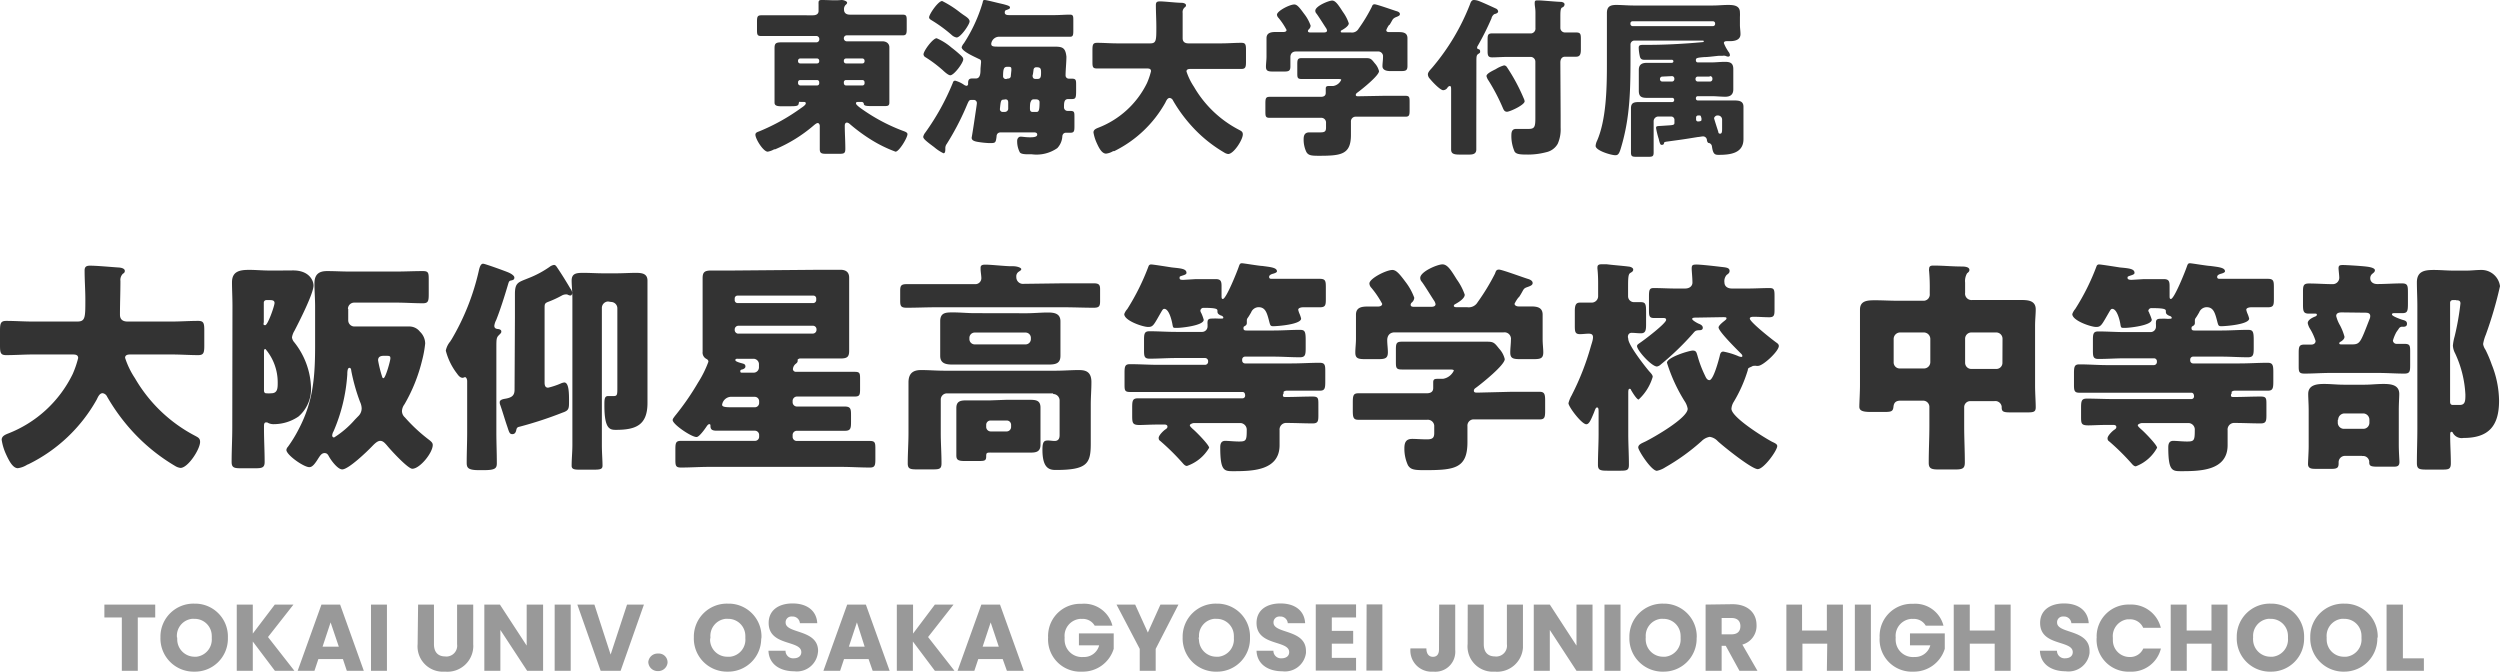
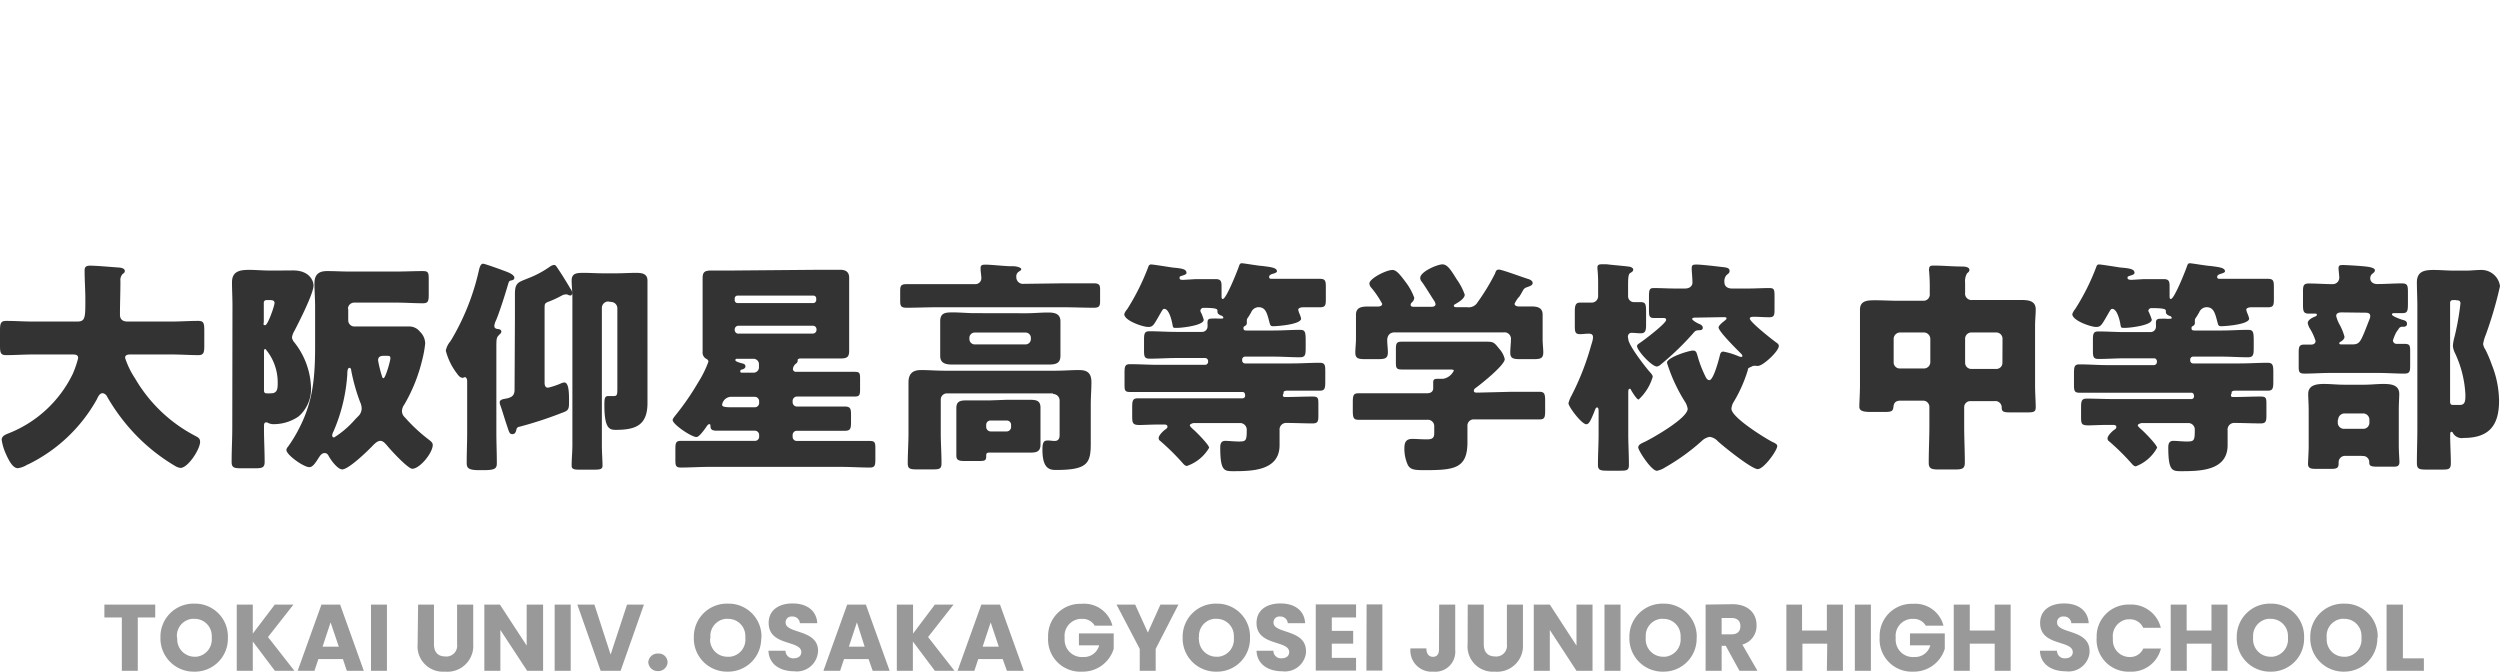
<svg xmlns="http://www.w3.org/2000/svg" id="レイヤー_1" data-name="レイヤー 1" width="268" height="72" viewBox="0 0 268 72">
  <defs>
    <style>.cls-1{fill:#999;}.cls-2{fill:#333;}</style>
  </defs>
  <path class="cls-1" d="M11.19,66.19h1.87v5.72h1.71V66.19h1.87V64.81H11.19Zm13.24,2.15A3.52,3.52,0,0,0,21,64.71h-.18a3.54,3.54,0,0,0-3.62,3.47v.16A3.56,3.56,0,0,0,20.68,72h.15a3.53,3.53,0,0,0,3.6-3.48Zm-5.46,0a1.83,1.83,0,0,1,1.59-2,1.22,1.22,0,0,1,.27,0,1.83,1.83,0,0,1,1.87,1.8,2.26,2.26,0,0,1,0,.26,1.86,1.86,0,0,1-1.63,2h-.23A1.86,1.86,0,0,1,19,68.59,2.11,2.11,0,0,1,19,68.34Zm10.5,3.57h2.09l-2.83-3.62,2.73-3.48h-2L27.1,67.92V64.81H25.38v7.1H27.1V68.77Zm7.71,0H39l-2.54-7.1h-2l-2.55,7.1h1.8l.42-1.26h2.63Zm-.86-2.59H34.58l.86-2.6Zm3.45,2.59h1.71v-7.1H39.77Zm5-2.86A2.71,2.71,0,0,0,47.29,72h.44a2.77,2.77,0,0,0,3-2.55,2.44,2.44,0,0,0,0-.38V64.81H49v4.25a1.16,1.16,0,0,1-1,1.31.76.76,0,0,1-.26,0c-.81,0-1.22-.48-1.22-1.32V64.81H44.82Zm11.69-4.24v4.4l-2.87-4.4H51.92v7.1h1.72V67.53l2.87,4.38h1.71v-7.1Zm3,7.1h1.72v-7.1H59.46Zm6-1.74-1.74-5.36H61.89l2.5,7.1h2.14l2.5-7.1H67.22Zm6.1.89a.94.94,0,0,0-1-1h-.06a1,1,0,0,0-1,.88.17.17,0,0,0,0,.07,1,1,0,0,0,1,.93h.06a1,1,0,0,0,1-.88Zm10.07-2.72a3.52,3.52,0,0,0-3.42-3.63H78a3.54,3.54,0,0,0-3.62,3.47v.16A3.55,3.55,0,0,0,77.88,72H78a3.54,3.54,0,0,0,3.6-3.48Zm-5.47,0a1.84,1.84,0,0,1,1.6-2,1.22,1.22,0,0,1,.27,0,1.83,1.83,0,0,1,1.87,1.8,2.28,2.28,0,0,1,0,.26,1.84,1.84,0,0,1-1.62,2H78a1.84,1.84,0,0,1-1.88-1.81A2.09,2.09,0,0,1,76.16,68.34ZM87.7,69.79c0-2.37-3.48-1.82-3.48-3.05a.61.61,0,0,1,.59-.65.56.56,0,0,1,.13,0,.78.78,0,0,1,.81.72v0h1.86c-.07-1.35-1.11-2.12-2.64-2.12s-2.57.75-2.57,2.09c0,2.52,3.5,1.81,3.5,3.13,0,.41-.32.66-.82.66a.81.81,0,0,1-.87-.73v-.08H82.38c.05,1.44,1.23,2.2,2.75,2.2a2.27,2.27,0,0,0,2.55-2C87.69,69.94,87.69,69.87,87.7,69.79Zm5.85,2.12h1.82l-2.55-7.1h-2l-2.55,7.1h1.79l.42-1.26h2.63Zm-.86-2.59H91l.86-2.6Zm7.53,2.59h2.1l-2.83-3.62,2.73-3.48h-2l-2.34,3.11V64.81H96.14v7.1h1.72V68.77Zm7.72,0h1.81l-2.55-7.1h-2l-2.55,7.1h1.8l.42-1.26h2.62Zm-.87-2.59h-1.73l.86-2.6Zm8.87-4.59A3.44,3.44,0,0,0,112.36,68a1.61,1.61,0,0,0,0,.31A3.45,3.45,0,0,0,115.64,72H116a3.46,3.46,0,0,0,3.39-2.45V67.9h-3.73v1.28h2.17a1.67,1.67,0,0,1-1.7,1.25,1.85,1.85,0,0,1-2-1.73,2,2,0,0,1,0-.35,1.82,1.82,0,0,1,1.6-2,1,1,0,0,1,.24,0,1.46,1.46,0,0,1,1.38.72h1.9A3.12,3.12,0,0,0,115.94,64.73Zm6.24,4.83v2.35h1.71V69.56l2.44-4.75H124.4l-1.35,3-1.36-3h-2ZM134,68.34a3.52,3.52,0,0,0-3.42-3.63h-.18a3.54,3.54,0,0,0-3.62,3.47v.16A3.56,3.56,0,0,0,130.2,72h.15A3.53,3.53,0,0,0,134,68.5Zm-5.46,0a1.83,1.83,0,0,1,1.59-2,1.22,1.22,0,0,1,.27,0,1.83,1.83,0,0,1,1.87,1.8,2.26,2.26,0,0,1,0,.26,1.86,1.86,0,0,1-1.63,2h-.23a1.86,1.86,0,0,1-1.88-1.81A2.11,2.11,0,0,1,128.49,68.34ZM140,69.79c0-2.37-3.48-1.82-3.48-3.05a.62.62,0,0,1,.6-.65.48.48,0,0,1,.12,0,.78.78,0,0,1,.81.72v0h1.86c-.07-1.35-1.1-2.12-2.64-2.12s-2.57.75-2.57,2.09c0,2.52,3.5,1.81,3.5,3.13,0,.41-.32.66-.82.66a.81.81,0,0,1-.87-.73v-.08H134.7c.05,1.44,1.24,2.2,2.75,2.2A2.27,2.27,0,0,0,140,70,1.79,1.79,0,0,0,140,69.79Zm5.37-5h-4.32v7.1h4.32V70.52h-2.6V69h2.29V67.63h-2.29V66.19h2.6Zm1.11,7.1h1.71v-7.1H146.5Zm7.78-2.27c0,.53-.24.79-.65.79s-.7-.29-.7-.9h-1.71A2.27,2.27,0,0,0,153.29,72h.39A2.13,2.13,0,0,0,156,70.05a2.81,2.81,0,0,0,0-.41V64.81h-1.72Zm3.07-.59A2.71,2.71,0,0,0,159.82,72h.44a2.77,2.77,0,0,0,3-2.55c0-.13,0-.26,0-.38V64.81h-1.72v4.25a1.16,1.16,0,0,1-1,1.31.76.76,0,0,1-.26,0c-.81,0-1.22-.48-1.22-1.32V64.81h-1.72ZM169,64.81v4.4l-2.86-4.4h-1.72v7.1h1.72V67.53L169,71.91h1.72v-7.1Zm3,7.1h1.72v-7.1H172Zm9.89-3.57a3.52,3.52,0,0,0-3.42-3.63h-.18a3.54,3.54,0,0,0-3.62,3.47v.16A3.56,3.56,0,0,0,178.13,72h.15a3.53,3.53,0,0,0,3.6-3.48v-.16Zm-5.46,0a1.83,1.83,0,0,1,1.59-2,1.22,1.22,0,0,1,.27,0,1.83,1.83,0,0,1,1.87,1.8,2.26,2.26,0,0,1,0,.26,1.86,1.86,0,0,1-1.63,2h-.23a1.86,1.86,0,0,1-1.88-1.81,2.11,2.11,0,0,1,0-.25Zm10.14-1.22c0,.55-.31.88-.95.88h-1.06V66.25h1.06c.64,0,.95.34.95.87Zm-3.73-2.31v7.1h1.72V69.23H185l1.47,2.68h1.93l-1.62-2.81A2.07,2.07,0,0,0,188.3,67c0-1.23-.86-2.23-2.59-2.23Zm13,7.1h1.72v-7.1h-1.72v2.78h-2.66V64.81H191.5v7.1h1.72V69h2.66Zm3,0h1.72v-7.1h-1.72Zm6.25-7.18A3.44,3.44,0,0,0,201.5,68a1.61,1.61,0,0,0,0,.31A3.45,3.45,0,0,0,204.78,72h.31a3.46,3.46,0,0,0,3.39-2.45V67.9h-3.73v1.28h2.18a1.69,1.69,0,0,1-1.71,1.25,1.85,1.85,0,0,1-2-1.73,2,2,0,0,1,0-.35,1.82,1.82,0,0,1,1.6-2,1,1,0,0,1,.24,0,1.46,1.46,0,0,1,1.38.72h1.9A3.12,3.12,0,0,0,205.08,64.73Zm8.74,7.18h1.71v-7.1h-1.71v2.78h-2.67V64.81h-1.72v7.1h1.72V69h2.67ZM224,69.79c0-2.37-3.48-1.82-3.48-3.05a.61.61,0,0,1,.59-.65.57.57,0,0,1,.13,0,.78.78,0,0,1,.81.72v0h1.86c-.08-1.35-1.11-2.12-2.64-2.12s-2.57.75-2.57,2.09c0,2.52,3.5,1.81,3.5,3.13,0,.41-.32.66-.82.66a.81.81,0,0,1-.87-.73.22.22,0,0,1,0-.08h-1.83c.05,1.44,1.23,2.2,2.75,2.2A2.27,2.27,0,0,0,224,70c0-.08,0-.15,0-.23Zm.76-1.44A3.42,3.42,0,0,0,228,72h.31a3.25,3.25,0,0,0,3.34-2.48h-1.89a1.53,1.53,0,0,1-1.47.91,1.79,1.79,0,0,1-1.79-1.82,1.62,1.62,0,0,1,0-.22,1.82,1.82,0,0,1,1.56-2h.22a1.53,1.53,0,0,1,1.47.91h1.89a3.27,3.27,0,0,0-3.34-2.49,3.42,3.42,0,0,0-3.54,3.32A1.5,1.5,0,0,0,224.77,68.35Zm12.31,3.56h1.72v-7.1h-1.72v2.78h-2.66V64.81H232.7v7.1h1.72V69h2.66ZM247,68.34a3.52,3.52,0,0,0-3.42-3.63h-.18a3.54,3.54,0,0,0-3.62,3.47v.16A3.56,3.56,0,0,0,243.21,72h.15A3.53,3.53,0,0,0,247,68.5Zm-5.46,0a1.84,1.84,0,0,1,1.59-2,1.22,1.22,0,0,1,.27,0,1.83,1.83,0,0,1,1.87,1.8,2.26,2.26,0,0,1,0,.26,1.86,1.86,0,0,1-1.63,2h-.23a1.86,1.86,0,0,1-1.88-1.81,2.11,2.11,0,0,1,0-.25Zm13.35,0a3.52,3.52,0,0,0-3.42-3.63h-.19a3.54,3.54,0,0,0-3.62,3.47v.16A3.57,3.57,0,0,0,251.1,72h.14a3.55,3.55,0,0,0,3.61-3.48v-.16Zm-5.47,0a1.84,1.84,0,0,1,1.59-2,1.22,1.22,0,0,1,.27,0,1.82,1.82,0,0,1,1.87,1.8,2.26,2.26,0,0,1,0,.26,1.85,1.85,0,0,1-1.62,2h-.24a1.84,1.84,0,0,1-1.87-1.81,2.09,2.09,0,0,1,0-.25Zm6.42-3.53v7.1h4V70.57h-2.25V64.81Z" />
  <path class="cls-2" d="M13.19,29.33a.3.3,0,0,0,.19-.29c0-.26-.38-.34-.6-.36-.82-.05-2.38-.2-3.13-.2-.38,0-.58.11-.58.51,0,1.07.08,2.11.08,3.15,0,1.9,0,2.33-.87,2.33H3.54c-1,0-1.93-.07-2.87-.07-.62,0-.67.29-.67,1.11V37c0,.8.05,1.07.65,1.07,1,0,1.93-.07,2.89-.07H7.75c.27,0,.63,0,.63.38a10.63,10.63,0,0,1-.58,1.7,12.89,12.89,0,0,1-7,6.42c-.28.12-.62.27-.62.65a5.71,5.71,0,0,0,.45,1.51c.34.75.75,1.53,1.28,1.53a2.47,2.47,0,0,0,1-.37l.17-.07a16.91,16.91,0,0,0,7.29-6.92c.12-.24.29-.68.63-.68a.63.63,0,0,1,.48.37,21.05,21.05,0,0,0,2.58,3.57,19.9,19.9,0,0,0,4.71,3.86,1.4,1.4,0,0,0,.58.21c.8,0,2.1-2,2.1-2.79,0-.39-.22-.48-.53-.65a16,16,0,0,1-6.45-6.17,8.87,8.87,0,0,1-1.06-2.19c0-.36.38-.36.6-.36h4.38c1,0,1.93.07,2.86.07.58,0,.65-.26.65-1V35.4c0-.75-.07-1-.65-1-1,0-1.92.07-2.86.07H13.68c-.49,0-.82-.2-.82-.73,0-1.21.05-2.4.05-3.62A.93.93,0,0,1,13.19,29.33ZM28.3,37.7c0-.12,0-.29.15-.29A5.51,5.51,0,0,1,29.77,41c0,.6,0,1.16-.7,1.16a3.07,3.07,0,0,1-.53,0c-.17,0-.24-.12-.24-.31Zm.6-5.53c.22,0,.53,0,.53.31s-.72,2.38-1,2.38-.15-.19-.15-.36V32.44a.27.27,0,0,1,.27-.27Zm-4,13.66c0,1.24-.07,2.45-.07,3.69,0,.63.29.68,1.06.68h1.4c.79,0,1.08-.05,1.08-.68,0-1.19-.07-2.35-.07-3.54v-.29c0-.14,0-.41.22-.41,0,0,0,0,.12,0a1.28,1.28,0,0,0,.74.19A4.71,4.71,0,0,0,32,44.65a3.91,3.91,0,0,0,1.34-3.16,8.24,8.24,0,0,0-1.78-4.78,1,1,0,0,1-.26-.54,1.91,1.91,0,0,1,.26-.7c.46-.88,2.05-4,2.05-4.86,0-.53-.46-1.62-2.19-1.62L30,29H28.86c-.72,0-1.44-.07-2.14-.07-1,0-1.85.14-1.85,1.33,0,.78.05,1.65.05,2.55Zm16.2-5.29c-.1,0-.12-.12-.14-.17a13,13,0,0,1-.43-1.74c0-.44.34-.49.67-.49.56,0,.65,0,.65.27S41.33,40.54,41.11,40.54Zm-3.66-1.11c.17,0,.2.15.22.34a20.24,20.24,0,0,0,.94,3.32,1.75,1.75,0,0,1,.17.68,1.16,1.16,0,0,1-.39.87l-.33.34a10,10,0,0,1-2.24,1.92.21.21,0,0,1-.2-.21h0a1.09,1.09,0,0,1,.15-.46,18.3,18.3,0,0,0,1.47-6.09c0-.15,0-.7.21-.7Zm-.14-6.31a.67.67,0,0,1,.67-.68h4.5c.94,0,1.91.07,2.87.07.58,0,.62-.26.62-1V30.06c0-.78,0-1-.62-1-1,0-1.91.05-2.87.05h-5c-.8,0-1.59-.05-2.41-.05s-1.35.31-1.35,1.31c0,.83.07,1.65.07,2.5v4.08c0,3.3-.16,6-1.73,9a14.13,14.13,0,0,1-1.18,1.94.61.61,0,0,0-.17.34c0,.54,1.86,1.85,2.46,1.85.34,0,.62-.39,1-1,.15-.22.32-.51.63-.51s.39.22.5.41c.24.42.92,1.34,1.4,1.34.67,0,2.69-1.94,3.2-2.48.22-.22.55-.58.87-.58s.52.27.7.46c.36.46,2.26,2.53,2.74,2.53.8,0,2.19-1.7,2.19-2.55,0-.22-.14-.36-.5-.63a17.57,17.57,0,0,1-2.48-2.32.93.93,0,0,1-.32-.68,1.31,1.31,0,0,1,.27-.73,17.62,17.62,0,0,0,1.9-4.75,11.72,11.72,0,0,0,.32-1.77,1.78,1.78,0,0,0-.56-1.26A1.44,1.44,0,0,0,43.81,35l-2.4,0H38a.66.66,0,0,1-.67-.65V33.12Zm17.86,8.66c0,.63-.31.83-.92.95-.28.05-.67.1-.67.39a.75.75,0,0,0,.07.33c.27.78.48,1.53.75,2.31.19.58.24.78.53.78s.38-.22.43-.46.15-.3.36-.34a41.22,41.22,0,0,0,4.6-1.51C61,44,61,43.79,61,43s0-2-.51-2a1.33,1.33,0,0,0-.4.12,8,8,0,0,1-1.33.44c-.34,0-.38-.29-.38-.58V33.07c0-.46,0-.56.38-.71a10.9,10.9,0,0,0,1.47-.68.93.93,0,0,1,.43-.12.39.39,0,0,1,.24.05.73.73,0,0,0,.24.07c.15,0,.2-.17.2-.29a.87.87,0,0,0-.2-.46c-.43-.73-.89-1.48-1.37-2.19-.1-.14-.19-.34-.38-.34a1,1,0,0,0-.46.2,10.67,10.67,0,0,1-2.31,1.23c-1.06.44-1.42.44-1.42,1.7,0,.83,0,1.68,0,2.5Zm10.35-9.41a.68.68,0,0,1,.67.68v8.47c0,.8,0,.94-.43.94l-.58,0c-.38,0-.38.39-.38,1,0,2.53.58,2.62,1.23,2.62,2.16,0,3.39-.51,3.39-2.89,0-.56,0-1.09,0-1.62V32c0-.78,0-1.41,0-1.92,0-.78-.65-.83-1.25-.83s-1.42.05-2.14.05H64.68c-.7,0-1.42-.05-2.15-.05s-1.25.05-1.25.83c0,.53.08,1.19.08,1.92V47.7c0,.73-.08,1.48-.08,2.24,0,.38.34.41.87.41h1.44c.77,0,1-.05,1-.44,0-.58-.07-1.38-.07-2.21V33a.69.69,0,0,1,.67-.68Zm-12.3,5c0-1,0-1.17.26-1.43s.27-.27.27-.42-.17-.22-.29-.24-.46,0-.46-.36a1.82,1.82,0,0,1,.2-.61c.43-1.07.89-2.53,1.22-3.64.15-.51.15-.56.41-.61s.32-.14.32-.31-.27-.39-.68-.56-2.48-.92-2.67-.92-.34.19-.46.75a25.48,25.48,0,0,1-2.93,7.38,1,1,0,0,0-.12.19,2.17,2.17,0,0,0-.49,1A6.8,6.8,0,0,0,49,40.06c.14.2.33.44.6.44.1,0,.17-.07.26-.07s.22.17.22.43v5.51c0,1.07-.05,2.16-.05,3.23,0,.53.12.8,1.31.8h.5c1.2,0,1.42-.17,1.42-.73,0-1.11-.05-2.21-.05-3.3ZM78.49,29c-.77,0-1.51,0-2.26,0s-.91.22-.91.85,0,1,0,1.57v4.71c0,.54,0,1.05,0,1.58a.76.76,0,0,0,.38.75c.15.08.24.15.24.32A11.41,11.41,0,0,1,74.84,41a28.14,28.14,0,0,1-2.51,3.62c-.07.12-.22.26-.22.41,0,.46,2,1.82,2.56,1.82.29,0,.91-.88,1.08-1.14.07-.1.17-.24.29-.24s.12.1.12.17c0,.38.14.53.67.53.85,0,1.69,0,2.53,0h1.56a.46.46,0,0,1,.46.46h0v.17a.44.44,0,0,1-.42.46H76c-1,0-2,0-3,0-.55,0-.6.22-.6.92v1c0,.7,0,.94.6.94,1,0,2-.07,3-.07h14.2c1,0,2,.07,3.06.07.53,0,.58-.24.58-.92v-1c0-.71,0-.93-.6-.93-1,0-2,0-3,0H85.43a.44.44,0,0,1-.46-.42v-.21a.45.45,0,0,1,.46-.46H88c.84,0,1.71,0,2.58,0,.6,0,.65-.26.65-.94v-.66c0-.7,0-1-.68-1-.84,0-1.7,0-2.55,0H85.43a.46.46,0,0,1-.46-.46h0V43a.47.47,0,0,1,.44-.49H89c.86,0,1.76,0,2.62,0,.53,0,.58-.17.58-.82v-1c0-.66,0-.83-.58-.83-.86,0-1.76,0-2.62,0H85.33A.32.32,0,0,1,85,39.6h0a.78.78,0,0,1,.32-.61c.12-.1.19-.17.19-.32s0-.1,0-.12.15-.12.24-.12h2.12c.75,0,1.5,0,2.24,0s.92-.2.92-.83,0-1,0-1.58V31.34c0-.53,0-1,0-1.57s-.32-.85-.94-.85-1.47,0-2.22,0Zm.58,3.49a.31.31,0,0,1-.31-.32V32a.3.3,0,0,1,.29-.31h8.13a.3.3,0,0,1,.32.29v.19a.33.33,0,0,1-.32.32Zm.07,3.28a.4.4,0,0,1-.38-.39v-.07a.4.4,0,0,1,.38-.39h8a.38.38,0,0,1,.39.38h0v.07a.4.4,0,0,1-.38.39h-8Zm1.62,2.69a.59.59,0,0,1,.6.55v.35a.57.57,0,0,1-.54.59H79.55c-.1,0-.19,0-.19-.15s.1-.17.19-.19.36-.11.36-.32-.12-.27-.29-.32-.79-.19-.79-.36.17-.15.27-.15Zm.16,4.08a.47.47,0,0,1,.46.47v.19a.46.46,0,0,1-.46.46h-2.3c-.72,0-1.21,0-1.21-.27a1,1,0,0,1,1.09-.85Zm24.8,3a.46.46,0,0,1,.45-.46h1.77a.46.46,0,0,1,.45.46h0v.22a.48.48,0,0,1-.45.49h-1.76a.49.49,0,0,1-.46-.49Zm.48-2.62-2.46,0c-.65,0-1.22,0-1.22.82,0,.51,0,1,0,1.53v2.26c0,.43,0,.84,0,1.28s.14.61.86.61h1.42c.72,0,.92,0,.92-.49s.07-.41,1-.41h1.14c.81,0,1.63,0,2.45,0,.65,0,1.23,0,1.23-.85,0-.51,0-1,0-1.53v-.92c0-.51,0-1,0-1.53,0-.83-.58-.83-1.23-.83-.82,0-1.64,0-2.45,0Zm6.72-.68a.69.69,0,0,1,.67.68v3.08c0,.2,0,.42,0,.61s0,.66-.53.66c-.24,0-.48-.05-.7-.05-.44,0-.61.12-.61,1,0,2,.75,2.16,1.43,2.16,3.36,0,3.75-.68,3.75-2.81,0-.66,0-1.32,0-2V43.38c0-.8.07-1.6.07-2.42,0-1.24-.77-1.29-1.42-1.29s-1.61.07-2.4.07H101.22c-.82,0-1.64-.07-2.48-.07S97.39,40,97.39,41c0,.82,0,1.62,0,2.42v3c0,1.09-.08,2.16-.08,3.25,0,.61.27.65,1.06.65h1.47c.82,0,1.09,0,1.09-.65,0-1.09-.08-2.16-.08-3.25V42.85a.66.66,0,0,1,.64-.68h11.38Zm-9-6a.57.57,0,0,1,.56-.59h5.45a.57.57,0,0,1,.58.57v.12a.57.57,0,0,1-.56.58h-5.46a.57.57,0,0,1-.57-.57h0Zm.55-2.67c-.75,0-1.52-.08-2.29-.08s-1.39,0-1.39.95c0,.39,0,.92,0,1.55v.59c0,.63,0,1.16,0,1.57,0,.85.67.93,1.34.93s1.57,0,2.34,0H110c.79,0,1.59,0,2.38,0s1.3-.11,1.3-.95c0-.44,0-1,0-1.55V36c0-.6,0-1.11,0-1.55,0-.87-.7-.95-1.37-.95s-1.54.08-2.3.08Zm5.13-3.14a.71.71,0,0,1-.65-.73.59.59,0,0,1,.24-.56c.14-.1.29-.16.29-.29s-.36-.29-.82-.31c-.1,0-.17,0-.27,0-.6,0-2.16-.17-2.72-.17-.24,0-.55,0-.55.32,0,.05,0,.15,0,.19,0,.2.08.71.08.9a.64.64,0,0,1-.59.68h-4.26c-1.06,0-2.09,0-3.15,0-.6,0-.7.17-.7.71v1.09c0,.56.1.73.7.73,1.06,0,2.09-.05,3.15-.05h13.72c1.06,0,2.12.05,3.18.05.58,0,.68-.17.68-.71V31c0-.48-.13-.63-.71-.63-1,0-2.09,0-3.15,0ZM126.88,30c-.27,0-.43,0-.43-.21s.1-.15.16-.2c.37-.12.58-.17.58-.34,0-.46-.67-.48-1.56-.58-.34-.05-2-.32-2.22-.32a.28.28,0,0,0-.29.2,24.85,24.85,0,0,1-2.28,4.59,1.51,1.51,0,0,0-.32.53c0,.71,2,1.38,2.56,1.38s.6-.22,1.44-1.67c.07-.1.14-.27.29-.27.5,0,.79,1.19.87,1.63s.07.41.5.41,2.86-.24,2.86-.87a4.3,4.3,0,0,0-.26-.71.82.82,0,0,1-.1-.24A.33.33,0,0,1,129,33c1.51,0,1.51.15,1.51.34s0,.32.39.49c.07,0,.24.1.24.22s-.14.1-.22.1a2.19,2.19,0,0,1-.36,0,5.09,5.09,0,0,0-.55,0c-.27,0-.56,0-.56.36a1,1,0,0,0,0,.24c0,.08,0,.15,0,.22a.59.59,0,0,1-.57.61h-2.8c-1,0-1.9-.07-2.86-.07-.53,0-.58.26-.58.94v1c0,.71,0,1,.6,1,.94,0,1.91-.07,2.84-.07h3.11a.33.33,0,0,1,.32.31v.11a.33.33,0,0,1-.32.31h-5c-1,0-2-.07-3.06-.07-.53,0-.58.24-.58.95v1.18c0,.64,0,.85.58.85,1,0,2.05,0,3.06,0h9c.24,0,.29.21.29.41a.28.28,0,0,1-.27.27h-8.4c-.94,0-1.88,0-2.81,0-.58,0-.63.24-.63,1v.86c0,.8.05,1,.79,1,.44,0,1.13-.05,2.19-.05h.49c.14,0,.31.05.31.22s-.1.22-.27.34-.67.6-.67.87.14.29.26.41a25,25,0,0,1,2.31,2.29c.12.14.27.31.46.31A4.42,4.42,0,0,0,129.62,48c0-.31-1.45-1.77-1.74-2-.1-.1-.33-.29-.33-.41s.31-.24.45-.24h5a.72.72,0,0,1,.65.77h0c0,1.11-.07,1.21-.84,1.21-.5,0-1.08-.07-1.47-.07s-.53.26-.53.68c0,2.47.39,2.57,1.31,2.57,2,0,5.05,0,5.05-2.79,0-.54,0-1.07,0-1.6a.71.71,0,0,1,.63-.78h.12c.93,0,1.87.05,2.79.05.58,0,.62-.24.62-.88V43.38c0-.68,0-.87-.62-.87-1,0-1.93.05-2.91.05-.1,0-.27,0-.27-.15s0-.07,0-.12a.21.21,0,0,0,.07-.15s0-.07,0-.12.17-.14.34-.14h.5c1,0,2,0,3.06,0,.53,0,.57-.27.57-1V39.89c0-.71,0-1-.6-1-1,0-2,.07-3,.07h-5a.31.31,0,0,1-.31-.31v-.1a.31.31,0,0,1,.31-.32h3.06c.94,0,1.87.07,2.81.07.58,0,.63-.26.63-1v-.85c0-.94-.1-1.09-.63-1.09-.94,0-1.87.07-2.81.07h-2.89c-.15,0-.34,0-.34-.24s.12-.19.19-.27a.32.32,0,0,0,.17-.29c0-.12,0-.22,0-.29a.45.45,0,0,1,.1-.27c.12-.16.26-.41.36-.58a.88.88,0,0,1,.79-.56c.77,0,.92.64,1.18,1.65.08.27.1.39.39.39.48,0,3-.19,3-.82a3.05,3.05,0,0,0-.17-.51,2.16,2.16,0,0,1-.14-.43c0-.22.36-.27.53-.27.6,0,1.2,0,1.8,0s.63-.25.63-.9V30.89c0-.73,0-1-.65-1s-1.37,0-2.12,0h-3c-.15,0-.31,0-.31-.21s.28-.3.43-.34.41-.13.41-.25c0-.41-.7-.46-1.57-.58-.31,0-2-.29-2.19-.29s-.24.1-.33.36c-.15.46-1.35,3.47-1.71,3.47-.12,0-.14-.1-.14-.31V30.67c0-.51-.08-.75-.63-.75s-1.37,0-2.12,0Zm31.48,12.09c-.15,0-.36,0-.36-.2s.14-.26.31-.39c.58-.43,3-2.37,3-3a2.49,2.49,0,0,0-.6-1.12c-.48-.6-.58-.75-1.25-.75l-2.41,0h-4.33c-.82,0-1.64,0-2.46,0-.58,0-.62.21-.62.87v1.24c0,.65,0,.87.62.87.82,0,1.64,0,2.46,0h2.6c.29,0,.53,0,.53.12a1.56,1.56,0,0,1-1.16.88h-.55c-.27,0-.5,0-.5.36,0,.17,0,.49,0,.63,0,.44-.33.56-.7.56h-4.26c-1,0-2,0-3.06,0-.55,0-.6.25-.6,1V44c0,.71.05,1,.58,1,1,0,2,0,3.08,0H153a.69.69,0,0,1,.75.62v.8c0,.48-.15.68-.77.68s-1.13-.05-1.59-.05c-.65,0-.84.36-.84,1a4.22,4.22,0,0,0,.38,1.82c.29.48.7.53,1.78.53,3.2,0,4.6-.17,4.6-3V45.69a.67.67,0,0,1,.6-.73H162c1,0,2,0,3.06,0,.53,0,.58-.24.58-.95V43c0-.73-.05-1-.61-1-1,0-2,0-3,0Zm4.45-10.2a6.82,6.82,0,0,0,.41-.68c.17-.31.24-.34.58-.46s.5-.22.5-.41-.17-.34-.5-.44c-.48-.14-2.79-1-3.11-1s-.34.22-.43.44a23.33,23.33,0,0,1-1.86,3.06,1.1,1.1,0,0,1-1.13.53h-1.15c-.17,0-.27-.05-.27-.14s.07-.15.17-.2c.31-.17,1-.58,1-1a6.33,6.33,0,0,0-.85-1.63c-.62-1-1-1.62-1.54-1.62s-2.38.78-2.38,1.45a.59.59,0,0,0,.17.42c.31.41,1,1.55,1.3,2a1,1,0,0,1,.17.39c0,.27-.31.29-.48.29h-1.8c-.15,0-.39,0-.39-.22a.37.37,0,0,1,.1-.22.73.73,0,0,0,.29-.53,6.29,6.29,0,0,0-.94-1.7c-.63-.85-1-1.28-1.4-1.28-.67,0-2.47.92-2.47,1.45a.71.71,0,0,0,.21.46,10,10,0,0,1,1.16,1.72c0,.22-.24.29-.44.29l-1.1,0c-.62,0-1.27.07-1.27.87,0,.59,0,1.29,0,2v.6c0,.49-.07,1-.07,1.46,0,.66.34.71,1.13.71h1.25c.77,0,1.11-.05,1.11-.73,0-.44-.07-.87-.07-1.31s.24-.83.79-.83H161.2a.69.69,0,0,1,.77.6.54.54,0,0,1,0,.18c0,.46-.07.92-.07,1.38,0,.66.34.71,1.13.71h1.31c.77,0,1.1-.05,1.1-.73,0-.39-.07-.9-.07-1.43v-.61c0-.73,0-1.43,0-2,0-.8-.63-.88-1.26-.88-.45,0-.89,0-1.32,0-.17,0-.43-.08-.43-.29A3.68,3.68,0,0,1,162.81,31.85ZM184.67,34c.29,0,.41,0,.41.12s-.1.17-.15.22-.7.51-.7.76c0,.43,2,2.4,2.34,2.74.07.07.21.19.21.31s-.07.11-.14.11a1.08,1.08,0,0,1-.36-.11,7.77,7.77,0,0,0-1.54-.46c-.29,0-.34.27-.39.49-.1.41-.67,2.57-1.1,2.57-.27,0-.39-.31-.48-.5a12.31,12.31,0,0,1-.8-2.12c-.1-.31-.12-.55-.5-.55s-2.77.72-2.77,1.31a17.69,17.69,0,0,0,1.88,4.1,2.09,2.09,0,0,1,.34.83c0,1-3.66,3.08-4.55,3.52-.36.17-.75.31-.75.63s1.4,2.5,2,2.5a2.59,2.59,0,0,0,.89-.37,22.45,22.45,0,0,0,3.9-2.81,1.61,1.61,0,0,1,.87-.46,1.46,1.46,0,0,1,.86.46c.6.56,3.64,3,4.29,3s2.09-2,2.09-2.47c0-.22-.26-.32-.55-.46-.84-.44-4.36-2.62-4.36-3.54a1.58,1.58,0,0,1,.24-.73,15,15,0,0,0,1.52-3.43c0-.2.1-.22.36-.34s.14-.1.29-.1a.75.75,0,0,1,.26,0,.65.65,0,0,0,.19,0c.53,0,2.22-1.57,2.22-2.13,0-.17-.12-.27-.27-.37-.41-.29-2.84-2.2-2.84-2.57,0-.19.29-.19.43-.19.56,0,1.11.05,1.66.05s.56-.27.56-.88V31.88c0-.78,0-1-.53-1-.77,0-1.57.05-2.36.05h-1.66c-.63,0-.82-.36-.82-.65a1,1,0,0,1,.24-.81c.24-.16.31-.26.31-.43,0-.37-.43-.37-1-.44s-2.07-.24-2.53-.24-.53.07-.53.46c0,.22.08,1,.08,1.48,0,.29-.22.63-.8.63h-1c-.79,0-1.56-.05-2.36-.05-.46,0-.5.22-.5.95v1.46c0,.58.05.8.53.8s.65,0,1,0c.12,0,.31,0,.31.2,0,.38-2.35,2.16-2.79,2.45-.12.1-.33.19-.33.36,0,.46,1.56,2.19,2.14,2.19a.82.82,0,0,0,.41-.22,29.37,29.37,0,0,0,3.41-3.28c.27-.31.29-.36.65-.39.17,0,.44,0,.44-.26s-.27-.37-.44-.44-.7-.37-.7-.51.27-.14.32-.14Zm-10.16,2.14c0-.36.22-.46.39-.46.33,0,.65.05,1,.05.5,0,.56-.32.56-.93V33.46c0-.85-.05-1.07-.58-1.07l-.7,0a.63.63,0,0,1-.65-.63V31c0-1.14,0-1.6.24-1.74s.31-.2.31-.37-.26-.29-.46-.31c-.79-.1-1.59-.15-2.38-.25l-.55,0c-.22,0-.44.05-.44.29a.78.78,0,0,0,0,.22c.05.49.07,1,.07,1.5v1.39a.69.69,0,0,1-.67.71h0c-.41,0-.85,0-1.28,0s-.55.26-.55.92v1.46c0,.7,0,1,.55,1,.31,0,.63-.05.94-.05s.46.1.46.39-.15.68-.24,1a27.81,27.81,0,0,1-2,5.12,1.74,1.74,0,0,1-.1.19,3.42,3.42,0,0,0-.29.75c0,.39,1.42,2.26,1.91,2.26.31,0,.5-.48.82-1.24.12-.31.19-.56.33-.56s.17.13.17.47v2.37c0,1.1-.07,2.21-.07,3.31,0,.58.27.63,1.06.63h1.18c.82,0,1.08,0,1.08-.63,0-1.12-.07-2.21-.07-3.31V42.17c0-.24,0-.49.14-.49s.13.08.17.15.58,1,.8,1a5.33,5.33,0,0,0,1.51-2.43c0-.19-.16-.36-.38-.6-.48-.56-2.24-2.82-2.24-3.47ZM213.79,43a.69.69,0,0,1,.79.58s0,.06,0,.09c0,.51.24.54,1.1.54h1.42c.87,0,1.13,0,1.13-.56s-.07-1.53-.07-2.33V34.94c0-.68.07-1.24.07-1.78,0-1-.94-1-1.66-1s-1.59,0-2.36,0h-2.78a.69.69,0,0,1-.77-.59.43.43,0,0,1,0-.16V30.3a1.64,1.64,0,0,1,.21-1c.15-.12.25-.2.25-.37,0-.34-.58-.36-.82-.36-1,0-2-.1-3-.1-.24,0-.5,0-.5.36a.65.65,0,0,0,0,.24,19.48,19.48,0,0,1,.07,2v.44a.67.67,0,0,1-.6.73h-2.86c-.8,0-1.57-.05-2.36-.05s-1.66,0-1.66,1c0,.56,0,1.15,0,1.75v6.34c0,.8-.07,1.92-.07,2.32s.31.56,1.18.56h1.54c.72,0,.89-.07.94-.56s.31-.65.77-.65h2.41a.67.67,0,0,1,.67.67h0v2c0,1.32-.07,2.62-.07,4,0,.65.34.71,1.15.71h1.59c.87,0,1.13-.08,1.13-.76,0-1.31-.07-2.59-.07-3.9v-2a.65.65,0,0,1,.64-.67h2.48Zm.87-4.13a.65.65,0,0,1-.61.68h-2.71a.66.66,0,0,1-.68-.65V36.32a.67.67,0,0,1,.68-.68H214a.67.67,0,0,1,.67.68h0ZM203,36.32a.7.7,0,0,1,.68-.68h2.57a.7.7,0,0,1,.68.68v2.5a.68.68,0,0,1-.67.68h-2.58a.65.65,0,0,1-.68-.62V36.32ZM228.5,30c-.26,0-.43-.05-.43-.22s.1-.14.17-.19c.36-.12.58-.17.58-.34,0-.46-.68-.49-1.57-.58-.33-.05-2-.32-2.21-.32a.27.27,0,0,0-.29.19,24.28,24.28,0,0,1-2.29,4.59,1.62,1.62,0,0,0-.31.54c0,.7,2,1.38,2.55,1.38s.6-.22,1.45-1.68c.07-.1.14-.26.28-.26.51,0,.8,1.19.87,1.62s.07.42.5.42,2.87-.25,2.87-.88a4.71,4.71,0,0,0-.27-.71c0-.07-.1-.17-.1-.24a.33.33,0,0,1,.36-.29c1.52,0,1.52.15,1.52.34s0,.32.38.49c.08,0,.25.1.25.21s-.15.1-.22.1a1.45,1.45,0,0,1-.36,0,5.29,5.29,0,0,0-.56,0c-.26,0-.55,0-.55.37a1,1,0,0,0,0,.24c0,.07,0,.14,0,.22a.58.58,0,0,1-.58.6H227.8c-1,0-1.91-.07-2.87-.07-.53,0-.57.27-.57.95v1c0,.71,0,1,.6,1,.94,0,1.9-.07,2.84-.07h3.11a.31.31,0,0,1,.31.31v.1a.33.33,0,0,1-.31.32h-5c-1,0-2-.08-3-.08-.53,0-.58.25-.58,1v1.19c0,.63.05.85.58.85,1,0,2,0,3,0h9c.24,0,.29.22.29.41a.28.28,0,0,1-.27.27h-8.4c-.94,0-1.88-.05-2.82-.05-.57,0-.62.25-.62,1v.87c0,.8,0,1,.79,1,.44,0,1.13-.05,2.19-.05h.48c.15,0,.32.05.32.22s-.1.22-.27.34-.67.6-.67.87.14.29.26.41a25,25,0,0,1,2.31,2.29c.12.14.27.31.46.31A4.36,4.36,0,0,0,231.24,48c0-.31-1.44-1.77-1.73-2-.1-.1-.34-.29-.34-.41s.32-.24.46-.24h5a.7.7,0,0,1,.65.77h0c0,1.11-.07,1.21-.84,1.21-.5,0-1.08-.07-1.47-.07s-.53.26-.53.68c0,2.47.39,2.57,1.31,2.57,2,0,5.05,0,5.05-2.79,0-.54,0-1.07,0-1.6a.71.71,0,0,1,.63-.78h.11c.94,0,1.88.05,2.8.05.57,0,.62-.24.62-.88V43.38c0-.68,0-.87-.62-.87-1,0-1.93.05-2.91.05-.1,0-.27,0-.27-.15s0-.07,0-.12a.26.26,0,0,0,.07-.15s0-.07,0-.12.17-.14.34-.14h.5c1,0,2,0,3.06,0,.52,0,.57-.27.57-1V39.89c0-.71-.05-1-.6-1-1,0-2,.07-3,.07h-5a.31.31,0,0,1-.31-.31v-.1a.31.31,0,0,1,.31-.32h3.06c.94,0,1.87.07,2.81.07.58,0,.63-.26.63-1v-.85c0-.94-.1-1.09-.63-1.09-.94,0-1.87.07-2.81.07h-2.89c-.15,0-.34,0-.34-.24s.12-.19.19-.27a.32.32,0,0,0,.17-.29c0-.12,0-.22,0-.29a.45.45,0,0,1,.1-.27c.12-.16.26-.41.36-.58a.88.88,0,0,1,.79-.56c.77,0,.92.64,1.18,1.65.08.27.1.39.39.39.48,0,3-.19,3-.82a3.05,3.05,0,0,0-.17-.51,2.16,2.16,0,0,1-.14-.43c0-.22.36-.27.53-.27.6,0,1.2,0,1.8,0s.63-.25.63-.9V30.89c0-.73,0-1-.65-1s-1.38,0-2.12,0h-3c-.15,0-.31,0-.31-.21s.28-.3.43-.34.41-.13.41-.25c0-.41-.7-.46-1.57-.58-.31,0-2-.29-2.19-.29s-.24.1-.33.36c-.15.46-1.35,3.47-1.71,3.47-.12,0-.14-.1-.14-.31V30.67c0-.51-.08-.75-.63-.75s-1.37,0-2.12,0Zm22.15,15a.69.69,0,0,1,.67-.68h2.05A.68.68,0,0,1,254,45h0v.3a.65.65,0,0,1-.64.67h-2.08a.66.66,0,0,1-.67-.64V45Zm2.57,3.89a.66.66,0,0,1,.76.56.28.28,0,0,1,0,.09c0,.44.19.49,1,.49h1.52c.41,0,.72,0,.72-.51,0-.19-.07-1.09-.07-1.87V44c0-.77.05-1.4.05-1.77,0-1-.94-1.07-1.69-1.07s-1.37.08-2,.08h-2.27c-.7,0-1.37-.08-2.07-.08s-1.73.05-1.73,1.07c0,.46.05,1.09.05,1.77v3.86c0,.56-.07,1.6-.07,1.89,0,.49.4.51.79.51H250c.62,0,.7-.2.7-.61v-.1a.68.68,0,0,1,.69-.68h1.83Zm.27-15.37c.26,0,.6,0,.6.37a.78.78,0,0,1-.07.31c-1,2.55-1,2.72-1.93,2.72h-1c-.2,0-.32,0-.32-.12a.2.2,0,0,1,.15-.17c.19-.12.41-.29.41-.53a5.84,5.84,0,0,0-.48-1.22,3.77,3.77,0,0,1-.41-1c0-.36.36-.39.62-.39Zm9.79-1.33c.24,0,.48,0,.48.34a28.19,28.19,0,0,1-.62,3.52,5.29,5.29,0,0,0-.19,1,2,2,0,0,0,.24.83,11.79,11.79,0,0,1,1.1,4.41c0,.64,0,1.12-.6,1.12-.2,0-.36,0-.56,0h-.19c-.22,0-.29-.14-.29-.34V32.46a.28.28,0,0,1,.26-.29h.37Zm-4.14,13.76c0,1.24-.05,2.45-.05,3.67,0,.68.24.72,1.14.72h1.44c.79,0,1.06,0,1.06-.68,0-1-.07-1.92-.07-2.88v-.17c0-.13,0-.32.14-.32a.16.16,0,0,1,.15.12,1.08,1.08,0,0,0,1.13.54c2.74,0,3.82-1.32,3.82-4a10.75,10.75,0,0,0-.79-3.88,12.91,12.91,0,0,0-.67-1.58,1.49,1.49,0,0,1-.25-.61,4.32,4.32,0,0,1,.29-1,42.43,42.43,0,0,0,1.52-5.2,2,2,0,0,0-2.07-1.74c-.5,0-1,.07-1.59.07h-1.27c-.73,0-1.45-.07-2.17-.07-1,0-1.81.14-1.81,1.33,0,.75.05,1.65.05,2.57Zm-2-10.7a.42.42,0,0,1,.45-.22c.15,0,.44,0,.44-.32s-.27-.36-.5-.43-1.11-.39-1.11-.56.17-.15.34-.15h.75c.55,0,.62-.19.62-1V31.47c0-.83,0-1.09-.65-1.09-.87,0-1.76.07-2.65.07-.41,0-.74-.22-.74-.63a.61.61,0,0,1,.21-.46c.12-.1.29-.2.29-.39s-.33-.32-.89-.39-2.16-.17-2.53-.17-.48.05-.48.37c0,.1.08.8.08,1a.69.69,0,0,1-.69.68h0c-.86,0-1.7-.07-2.57-.07-.58,0-.63.24-.63.9v1.33c0,.75.05,1,.63,1h.67c.07,0,.19,0,.19.12s-.16.19-.26.22c-.27.12-.72.34-.72.68a1.84,1.84,0,0,0,.21.55,5.79,5.79,0,0,1,.63,1.36c0,.27-.22.39-.46.39l-.74,0c-.56,0-.61.22-.61.92v1.31c0,.66,0,.88.63.88.92,0,1.83-.07,2.74-.07H255c.91,0,1.83.07,2.74.07.58,0,.63-.22.63-.88V37.78c0-.73,0-.92-.65-.92l-.77,0a.39.39,0,0,1-.43-.35v0a4.35,4.35,0,0,1,.38-.92Z" />
-   <path class="cls-2" d="M90.46,6.5a.23.23,0,0,1,.24-.23h1.75a.23.23,0,0,1,.23.23v.08a.22.22,0,0,1-.23.22H90.7a.23.23,0,0,1-.24-.22h0Zm0,2.31a.23.23,0,0,1,.24-.23h1.75a.23.23,0,0,1,.23.23v.11a.22.22,0,0,1-.22.24H90.7c-.15,0-.22-.09-.24-.24ZM85.55,6.5a.23.23,0,0,1,.23-.23h1.81a.23.23,0,0,1,.23.23v.08a.22.22,0,0,1-.23.22H85.78a.23.23,0,0,1-.23-.24Zm0,2.31a.23.23,0,0,1,.23-.23h1.81a.23.23,0,0,1,.23.23v.11a.22.22,0,0,1-.22.24H85.78a.25.25,0,0,1-.23-.25Zm.6,2.12c.12,0,.23,0,.23.16s-.38.41-.5.49a21.72,21.72,0,0,1-4.44,2.48c-.22.09-.46.14-.46.38,0,.45.84,1.82,1.32,1.82A2.08,2.08,0,0,0,83,16a.15.15,0,0,0,.11,0,15.61,15.61,0,0,0,4.08-2.52c.11-.09.33-.29.47-.29s.22.18.22.3c0,.84,0,1.66,0,2.49,0,.48.21.51.77.51h1.17c.62,0,.8,0,.8-.53,0-.84-.06-1.67-.06-2.49,0-.17.06-.33.24-.33a.57.57,0,0,1,.27.13A18.35,18.35,0,0,0,93.42,15,14.17,14.17,0,0,0,96,16.26c.38,0,1.28-1.49,1.28-1.88,0-.16-.21-.25-.34-.3a19.34,19.34,0,0,1-4.46-2.33c-.13-.09-.72-.49-.72-.66s.12-.16.25-.16h.34a.23.23,0,0,1,.25.18c0,.22.22.26.78.26H94.8c.32,0,.54,0,.54-.37s0-.78,0-1.29V6.25c0-.4,0-.8,0-1.18s-.29-.64-.74-.64-1.19,0-1.77,0H90.75a.32.32,0,0,1-.29-.29V4.09a.31.31,0,0,1,.29-.3h3.72c.76,0,1.54,0,2.3,0,.4,0,.43-.2.43-.71v-.8c0-.53,0-.71-.45-.71-.76,0-1.52,0-2.28,0H91.11c-.47,0-.63-.25-.63-.53a.64.64,0,0,1,.15-.49c.09-.09.18-.14.18-.27s-.33-.28-.6-.28C89.52.07,88.82,0,88.12,0c-.18,0-.37,0-.37.26a1.1,1.1,0,0,0,0,.18c0,.2,0,.56,0,.75s-.11.45-.61.45H83.87c-.75,0-1.51,0-2.27,0-.42,0-.45.19-.45.71v.8c0,.51,0,.71.43.71.76,0,1.54,0,2.29,0h3.67a.32.32,0,0,1,.29.3v.09a.32.32,0,0,1-.29.29h-2c-.59,0-1.19,0-1.79,0s-.72.13-.72.64,0,.78,0,1.18V9.71c0,.47,0,1,0,1.29s.22.39.67.39h.8c.81,0,1.08,0,1.12-.28s.1-.18.25-.18Zm22.06-9.31c-.18,0-.5,0-.5-.27s.13-.25.27-.31.29-.09.29-.24-.2-.21-.67-.34l-.29-.07C107,.33,105.76,0,105.56,0s-.18.11-.23.31a16.62,16.62,0,0,1-2,4.33,1.18,1.18,0,0,0-.24.42c0,.42,1.32,1,1.66,1.17s.42.14.42.43c0,.08-.06.64-.06.75,0,.36,0,1-.48,1h-.37c-.3,0-.48.07-.48.49V9a.19.19,0,0,1-.15.2h0a.57.57,0,0,1-.29-.11,3,3,0,0,0-.94-.44c-.18,0-.22.11-.27.26A25.81,25.81,0,0,1,99.2,14.2a1.11,1.11,0,0,0-.23.46c0,.2.25.43,1.17,1.11a4.61,4.61,0,0,0,1,.66c.18,0,.2-.22.2-.5a.74.74,0,0,1,.15-.5,28.19,28.19,0,0,0,2-3.78c.4-.92.35-.94.74-.94h.17a.33.33,0,0,1,.32.35v0c0,.11-.11.8-.32,2.22-.13.86-.22,1.39-.24,1.48,0,.27.24.38.65.45a10.26,10.26,0,0,0,1.23.13c.67,0,.7,0,.79-.69,0-.3.17-.46.47-.46h3.49c.14,0,.4,0,.4.24s-.34.29-.78.29-.79-.07-1-.07-.37.2-.37.45a2.54,2.54,0,0,0,.29,1.24c.14.18.56.2.9.2h.38a3.9,3.9,0,0,0,2.73-.66,2,2,0,0,0,.54-1.23c0-.22.14-.42.38-.42l.49,0c.4,0,.43-.19.43-.68v-1c0-.53,0-.66-.47-.66h-.27a.38.38,0,0,1-.38-.36c0-.49,0-.91.45-.91l.36,0c.45,0,.49-.11.49-.93V9.14c0-.56,0-.71-.5-.71h-.31a.34.34,0,0,1-.32-.36c0-.56.09-1.4.09-2C114.21,5.1,113.9,5,113,5l-1.24,0h-4.65c-.61,0-.85,0-.85-.31a.86.86,0,0,1,.94-.75h5.83c.56,0,1.11,0,1.67,0,.32,0,.36-.16.36-.67V2.22c0-.47,0-.65-.36-.65-.55,0-1.11.05-1.67.05Zm-.34,6.85a.3.3,0,0,1-.34-.26.09.09,0,0,1,0-.05c0-.87.13-1,.47-1s.42,0,.42.28v.09l-.06.6a.28.28,0,0,1-.32.29Zm2.92-.93c0-.22.14-.33.29-.33.41,0,.52.08.52.51s0,.74-.36.74H111c-.23,0-.31-.14-.31-.38C110.74,8,110.77,7.65,110.79,7.54Zm.27,3.11c.27,0,.38.15.38.29,0,1-.11,1.06-.36,1.06h-.38c-.25,0-.29-.16-.29-.4,0-.06,0-.51.06-.64s.1-.31.34-.31Zm-3.28,0c.23,0,.3.13.3.35s0,.54,0,.67-.13.33-.38.33h-.18a.3.3,0,0,1-.33-.26h0v-.06c.09-.89.11-1,.42-1ZM99.6,1.86c0,.13.09.18.18.26A15.14,15.14,0,0,1,102,3.73a1.05,1.05,0,0,0,.55.29c.43,0,1.39-1.4,1.39-1.72s-.42-.53-.78-.79l-.22-.16A11,11,0,0,0,101,.11C100.57.11,99.6,1.53,99.6,1.86Zm.81,2.24C100,4.1,99,5.46,99,5.83a.39.39,0,0,0,.22.31,13.65,13.65,0,0,1,1.69,1.25l.13.11c.25.24.63.57.83.57.4,0,1.39-1.33,1.39-1.71,0-.17-.09-.24-.18-.35A13.61,13.61,0,0,0,102,5.1a6.27,6.27,0,0,0-1.59-1ZM127,.79a.26.26,0,0,0,.14-.22c0-.2-.29-.26-.45-.27-.62,0-1.79-.15-2.35-.15-.29,0-.43.07-.43.38,0,.8.05,1.59.05,2.37,0,1.41,0,1.75-.65,1.75h-3.55c-.73,0-1.45-.06-2.15-.06-.47,0-.5.22-.5.84V6.54c0,.6,0,.8.48.8.73,0,1.45,0,2.17,0h3.16c.2,0,.47,0,.47.29a7.91,7.91,0,0,1-.43,1.27,9.7,9.7,0,0,1-5.27,4.81c-.21.09-.47.2-.47.49a4.49,4.49,0,0,0,.35,1.13c.25.56.56,1.14,1,1.14a1.87,1.87,0,0,0,.76-.27l.12,0a12.69,12.69,0,0,0,5.47-5.19c.09-.18.22-.51.47-.51a.45.45,0,0,1,.36.28,15.82,15.82,0,0,0,1.94,2.67,14.65,14.65,0,0,0,3.53,2.89,1,1,0,0,0,.44.17c.59,0,1.57-1.53,1.57-2.1,0-.29-.16-.36-.4-.49a11.9,11.9,0,0,1-4.84-4.62,6.74,6.74,0,0,1-.8-1.64c0-.27.29-.27.46-.27h3.28c.72,0,1.45,0,2.15,0,.43,0,.49-.2.49-.75V5.34c0-.57-.06-.75-.49-.75-.72,0-1.45.06-2.15.06h-3.53c-.36,0-.62-.15-.62-.55,0-.91,0-1.8,0-2.71A.67.67,0,0,1,127,.79Zm18.61,9.53c-.11,0-.27,0-.27-.14s.11-.21.23-.3c.44-.32,2.26-1.78,2.26-2.25a1.91,1.91,0,0,0-.45-.84c-.36-.45-.43-.56-.94-.56l-1.8,0h-3.26c-.61,0-1.22,0-1.84,0-.43,0-.47.17-.47.66v.92c0,.49,0,.66.47.66.62,0,1.23,0,1.84,0h2c.22,0,.4,0,.4.09a1.14,1.14,0,0,1-.86.66h-.42c-.2,0-.38,0-.38.27s0,.37,0,.47c0,.33-.25.42-.52.42h-3.2c-.78,0-1.54,0-2.3,0-.41,0-.45.18-.45.72v.81c0,.52,0,.72.44.72.77,0,1.53,0,2.3,0h3.2a.51.51,0,0,1,.56.46v.59c0,.37-.11.51-.58.51s-.85,0-1.19,0c-.49,0-.63.28-.63.73a3.1,3.1,0,0,0,.29,1.37c.22.37.52.41,1.34.41,2.4,0,3.44-.13,3.44-2.24V13.05a.5.5,0,0,1,.46-.54h3.1c.76,0,1.52,0,2.29,0,.41,0,.44-.19.44-.71V11c0-.55,0-.73-.45-.73-.76,0-1.52,0-2.28,0Zm3.34-7.64c.11-.17.21-.35.3-.51s.19-.25.44-.35.38-.16.38-.31-.13-.25-.38-.32-2.1-.73-2.33-.73-.25.16-.33.33a17.25,17.25,0,0,1-1.39,2.29.81.81,0,0,1-.84.4h-.87c-.13,0-.2,0-.2-.1s.05-.11.12-.15c.24-.13.74-.44.74-.73a4.42,4.42,0,0,0-.63-1.22c-.47-.73-.79-1.22-1.15-1.22S141,.65,141,1.15a.44.44,0,0,0,.13.31c.23.31.77,1.17,1,1.52a.7.7,0,0,1,.13.29c0,.2-.24.21-.36.21H140.5c-.11,0-.29,0-.29-.16a.25.25,0,0,1,.08-.16.59.59,0,0,0,.21-.41,4.38,4.38,0,0,0-.7-1.27c-.47-.64-.74-1-1.05-1-.5,0-1.86.7-1.86,1.1a.56.56,0,0,0,.17.34,7.43,7.43,0,0,1,.86,1.29c0,.17-.18.22-.32.22l-.83,0c-.47,0-1,.06-1,.66,0,.43,0,1,0,1.51v.45c0,.37-.06.79-.06,1.1,0,.49.26.52.85.52h.94c.58,0,.83,0,.83-.54,0-.33,0-.66,0-1s.18-.61.59-.61h8.76a.52.52,0,0,1,.58.44v.14c0,.34-.06.69-.06,1s.25.52.85.52h1c.58,0,.83,0,.83-.54,0-.29,0-.68,0-1.08V5.61c0-.55,0-1.08,0-1.51,0-.6-.47-.66-.94-.66l-1,0c-.13,0-.33,0-.33-.22a2.35,2.35,0,0,1,.31-.56ZM161.27,7a3.32,3.32,0,0,0-.92.41c-.35.18-1,.47-1,.75a1.37,1.37,0,0,0,.23.49,21,21,0,0,1,1.48,2.82c.11.24.18.51.49.51s1.89-.73,1.89-1.12a.92.92,0,0,0-.1-.32,19.79,19.79,0,0,0-1.83-3.39.38.38,0,0,0-.28-.14Zm6-.3c0-.5.29-.62.49-.62.4,0,.79,0,1.19,0s.52-.22.52-.78v-1c0-.62,0-.82-.52-.82s-.8,0-1.19,0a.49.49,0,0,1-.49-.5V1.87c0-.56,0-1,.2-1.07a.36.36,0,0,0,.25-.33c0-.18-.21-.25-.38-.27-.38,0-2.09-.16-2.42-.16s-.4,0-.4.31.08.54.08,1V3a.52.52,0,0,1-.43.58H161.7c-.65,0-1.24,0-1.73,0s-.5.2-.5.73V5.45c0,.5.05.7.5.7s1.08-.05,1.73-.05h2.38a.51.51,0,0,1,.51.51V12.7c0,.93-.11,1.12-.73,1.12-.4,0-1,0-1.31,0s-.53.11-.53.67a4.12,4.12,0,0,0,.35,1.77c.2.29.63.31,1.46.31a7.64,7.64,0,0,0,1.91-.25,1.86,1.86,0,0,0,1.25-.91,3.83,3.83,0,0,0,.31-1.73c0-.46,0-.91,0-1.29Zm-9,0c0-.62,0-.78.19-.91s.21-.12.21-.29a.22.22,0,0,0-.16-.23c-.09,0-.16-.06-.16-.15a.27.27,0,0,1,.05-.18,29.24,29.24,0,0,0,1.5-3c0-.13.2-.41.34-.44s.36-.11.36-.27a.37.37,0,0,0-.21-.3c-.31-.14-1.28-.6-1.88-.83A1.64,1.64,0,0,0,158,0c-.26,0-.35.27-.42.47a23.87,23.87,0,0,1-4.08,6.82c-.23.25-.43.47-.43.69a.69.69,0,0,0,.2.45c.36.44,1.14,1.24,1.44,1.24a.57.57,0,0,0,.47-.29.37.37,0,0,1,.24-.16c.14,0,.14.18.14.42v3.95c0,.81,0,1.61,0,2.42,0,.38.16.56.84.56h1.14c.54,0,.72-.2.72-.55,0-.8,0-1.61,0-2.43Zm23.92,5.68c.11,0,.13,0,.21.31l0,.17c0,.14-.25.16-.38.16a.2.2,0,0,1-.2-.19v-.24a.21.21,0,0,1,.2-.21Zm2.42,1.35c0,.35,0,.6-.21.6s-.18-.15-.22-.27-.43-1.32-.43-1.39.14-.29.34-.29h.09a.44.44,0,0,1,.43.44Zm-1.28-5.57a.25.25,0,0,1,.24.24V8.5a.25.25,0,0,1-.24.24H182a.24.24,0,0,1-.24-.22V8.45a.24.24,0,0,1,.22-.24h1.26Zm-4.08,0a.26.26,0,0,1,.24.24V8.5a.25.25,0,0,1-.24.24h-1.06a.24.24,0,0,1-.24-.24V8.45a.25.25,0,0,1,.24-.24ZM175,2.8a.24.24,0,0,1-.22-.23V2.51a.22.22,0,0,1,.22-.23h8.63a.23.23,0,0,1,.23.23v.06a.23.23,0,0,1-.23.23Zm3.54,12.4L180,15c.67-.09,1.32-.2,2-.31.11,0,.47-.07.55-.07a.42.42,0,0,1,.43.36c0,.15.09.35.2.35s.31.13.34.36c.11.8.29.91.69.91,1.19,0,2.69-.12,2.69-1.69,0-.42,0-.84,0-1.27V13c0-.61,0-1.16,0-1.56,0-.62-.5-.67-1-.67s-1.2,0-1.79,0H182a.2.2,0,0,1-.2-.2v-.06a.2.2,0,0,1,.2-.2h1.48c.49,0,1,.06,1.48.06s.85-.19.85-.79c0-.32,0-.65,0-1V8.4c0-.33,0-.66,0-1,0-.62-.31-.77-.87-.77s-1,.06-1.46.06H182a.2.2,0,0,1-.2-.2V6.43c0-.2.11-.25.9-.31.37,0,.87-.07,1.56-.14l.41,0A.68.68,0,0,1,185,6a.72.72,0,0,0,.25.07.18.18,0,0,0,.2-.15v0a.64.64,0,0,0-.14-.35,2.22,2.22,0,0,1-.16-.25,3.81,3.81,0,0,1-.35-.7c0-.2.2-.21.4-.21h.27c.51,0,1.11-.13,1.11-.75,0-.33-.06-.66-.06-1V2.26c0-.15,0-.3,0-.45a3.88,3.88,0,0,0,0-.48c0-.74-.67-.8-1.25-.8s-1.08.06-1.64.06h-8.53c-.61,0-1.23-.06-1.84-.06s-1,.15-1,.86c0,.29,0,.58,0,.87V6.94c0,2.69-.09,5.92-1.05,8.14a1.51,1.51,0,0,0-.16.56c0,.51,1.68,1,2.11,1,.27,0,.4-.11.58-.7,1.05-3.45,1.05-6.46,1.05-10.46V4.79a.42.42,0,0,1,.4-.44h7.3c.08,0,.15,0,.15.08s0,.07-.16.09c-1.94.18-4,.29-5.94.29h-.31c-.36,0-.56,0-.56.31a4.63,4.63,0,0,0,.14,1c.09.24.24.29.49.29,1,0,1.93,0,2.89,0a.17.17,0,0,1,.2.15v0c0,.18-.16.18-.27.18H178c-.48,0-1,0-1.48,0s-.84.16-.84.76c0,.33,0,.66,0,1v.23c0,.31,0,.64,0,1,0,.62.28.76.86.76s1,0,1.46,0h1.27a.2.2,0,0,1,.2.2v.05a.2.2,0,0,1-.2.2h-1.66c-.6,0-1.18,0-1.77,0s-1,0-1,.67c0,.44,0,1,0,1.57v1.74c0,.48,0,.95,0,1.42s.16.47.7.47h1.06c.5,0,.67,0,.67-.45s0-1,0-1.44V13a.51.51,0,0,1,.51-.51h1.37a.35.35,0,0,1,.35.35h0v.33c0,.27-.18.24-1.19.31-.67.05-.78,0-.78.25a8.93,8.93,0,0,0,.25,1.05,1.34,1.34,0,0,1,.07.27c.11.39.15.48.29.48a.28.28,0,0,0,.22-.09C178.4,15.24,178.4,15.24,178.58,15.2Z" />
</svg>